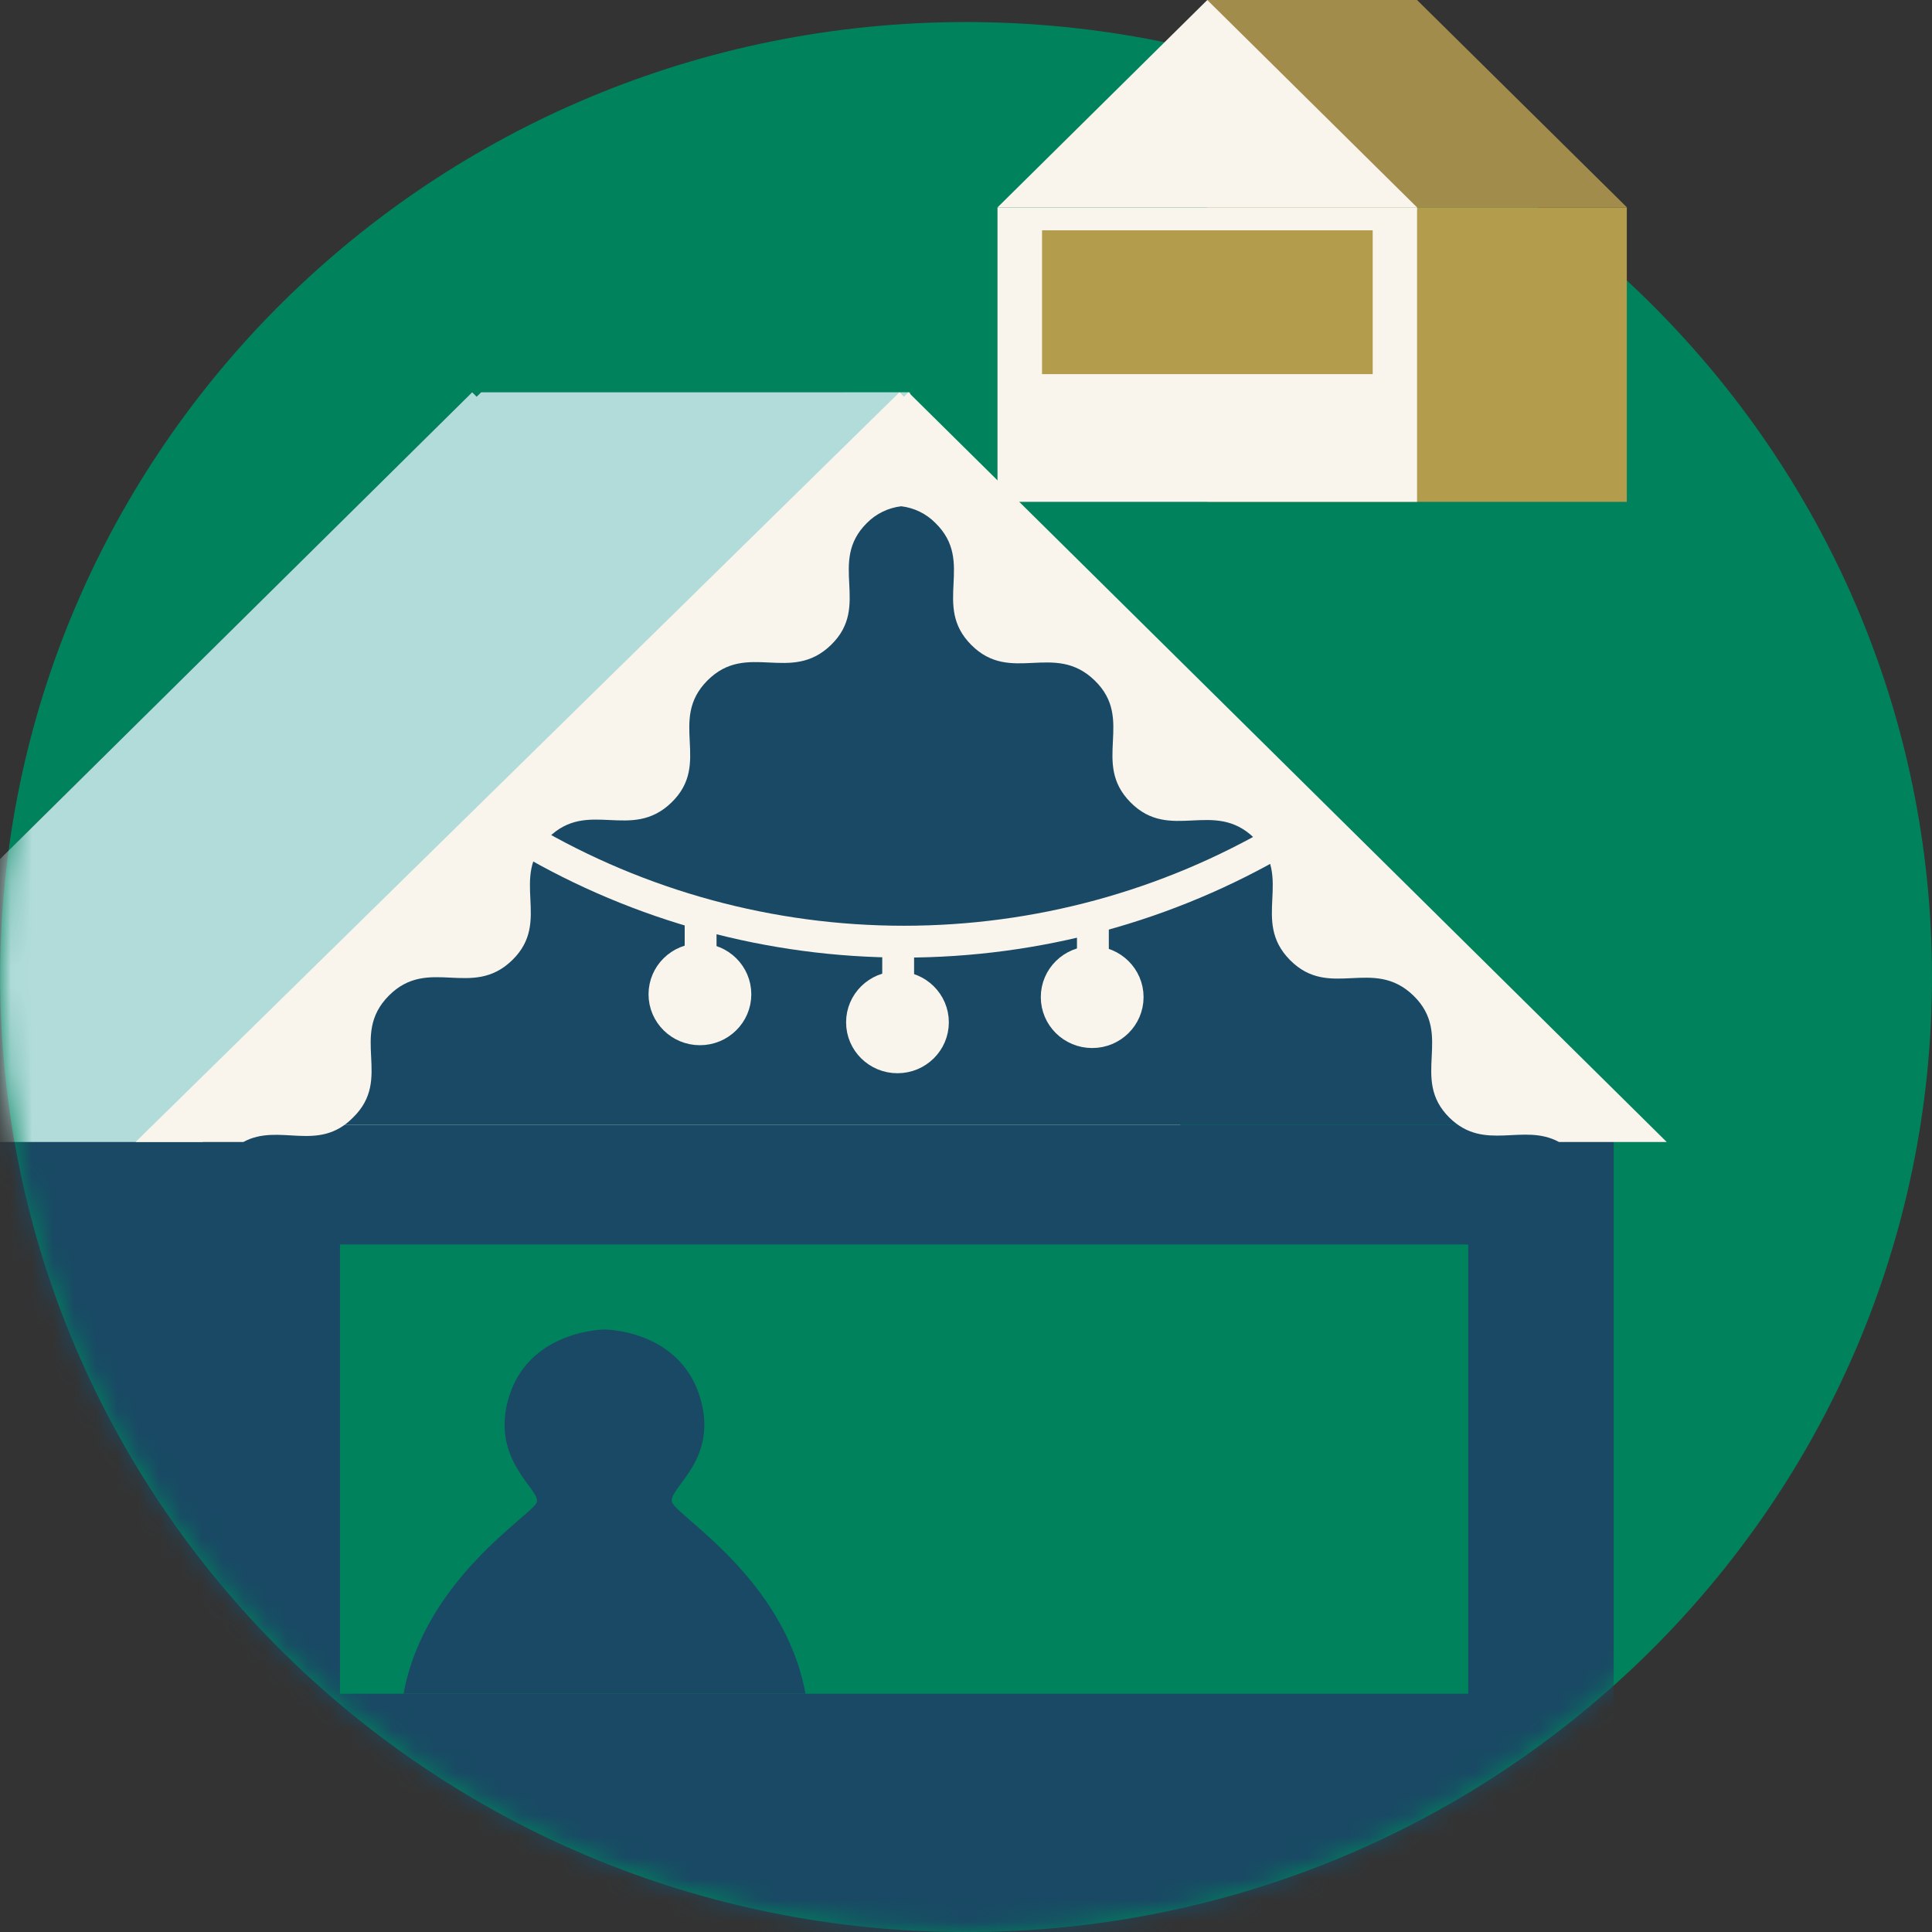
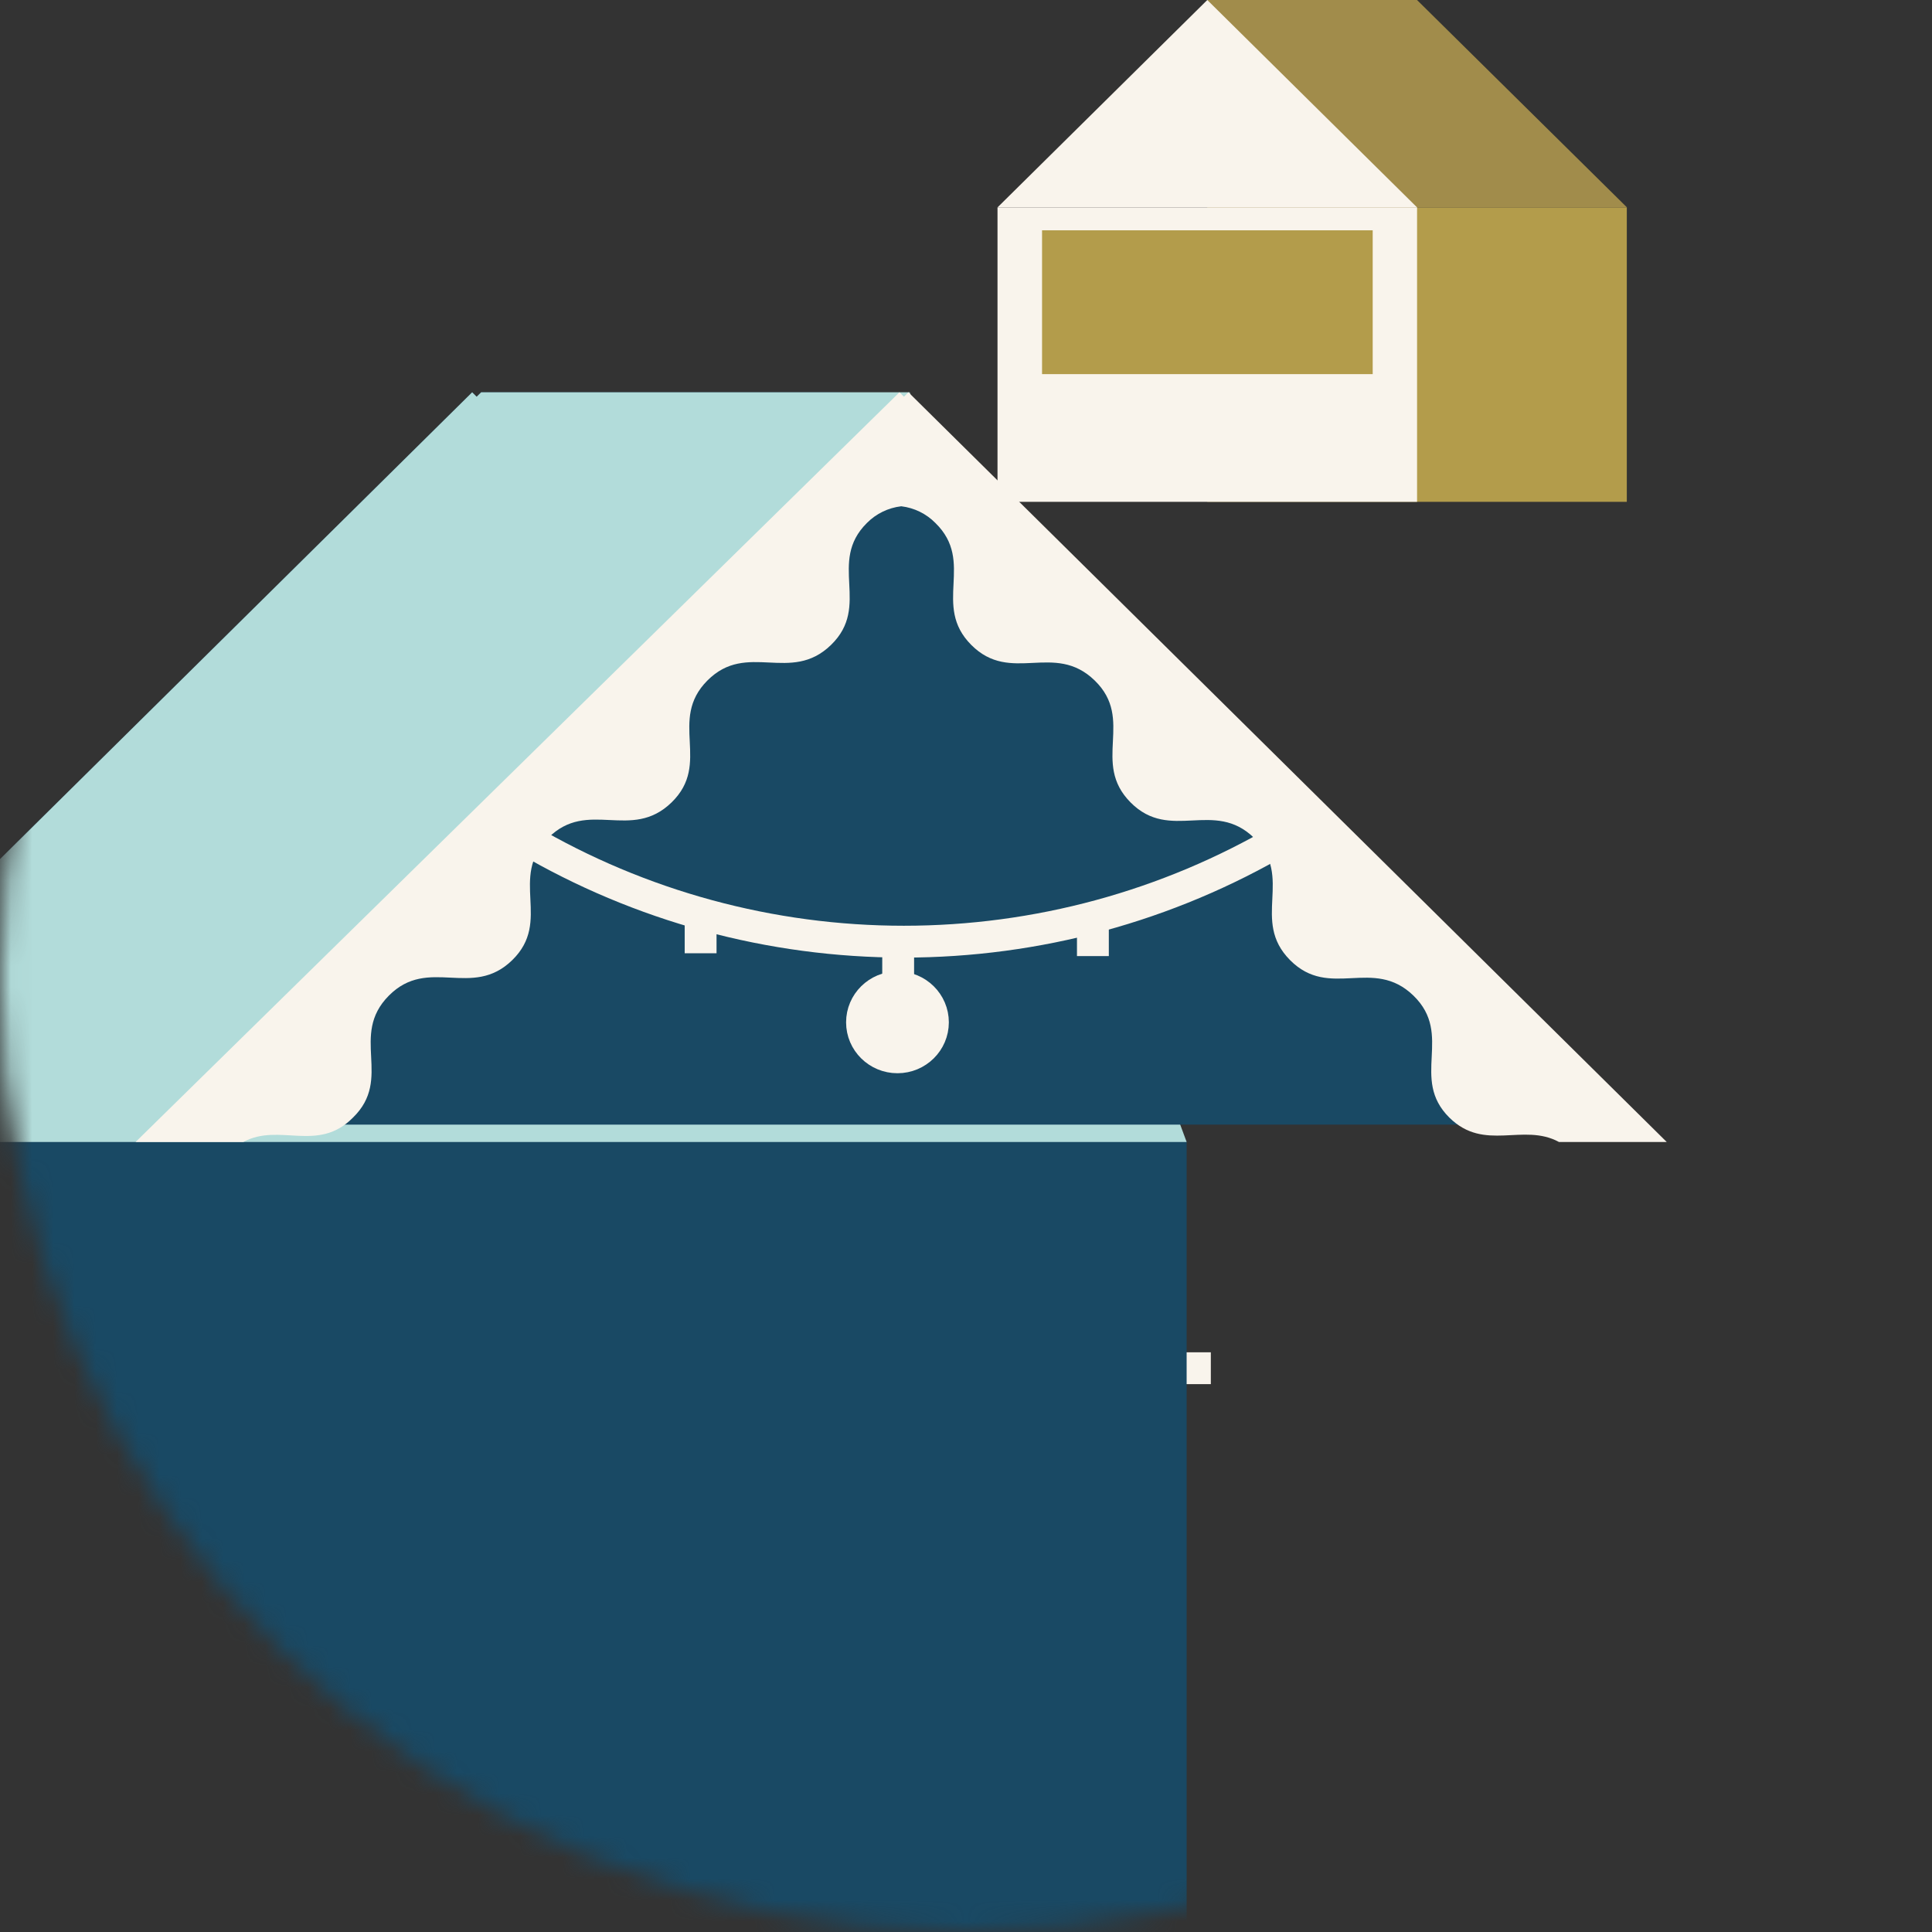
<svg xmlns="http://www.w3.org/2000/svg" width="91" height="91" viewBox="0 0 91 91" fill="none">
  <rect x="0" y="0" width="91" height="91" fill="#333333" stroke="none" />
-   <path d="M45.504 91.002C70.63 91.002 90.999 70.863 90.999 46.02C90.999 21.178 70.63 1.039 45.504 1.039C20.377 1.039 0.008 21.178 0.008 46.02C0.008 70.863 20.377 91.002 45.504 91.002Z" fill="#00835C" />
  <path d="M76.633 9.769H56.863V0H66.744L76.633 9.769Z" fill="#A18C4B" />
  <path d="M76.625 9.77H56.863V23.637H76.625V9.77Z" fill="#B39C4B" />
  <path d="M66.746 9.769H46.984L56.865 0L66.746 9.769Z" fill="#F9F4EC" />
  <path d="M66.746 9.77H46.984V23.637H66.746V9.77Z" fill="#F9F4EC" />
  <path d="M64.656 10.848H49.082V17.622H64.656V10.848Z" fill="#B39C4B" />
  <path d="M50.637 59.66V69.228" stroke="#F9F4EC" stroke-width="1.5" stroke-miterlimit="10" />
  <path d="M44.25 64.445H57.032" stroke="#F9F4EC" stroke-width="1.5" stroke-miterlimit="10" />
  <path d="M54.123 59.66L47.152 69.228" stroke="#F9F4EC" stroke-width="1.5" stroke-miterlimit="10" />
  <path d="M47.152 59.191L54.123 69.688" stroke="#F9F4EC" stroke-width="1.5" stroke-miterlimit="10" />
  <mask id="mask0_110_1736" style="mask-type:luminance" maskUnits="userSpaceOnUse" x="0" y="1" width="91" height="90">
    <path d="M45.496 91.002C70.622 91.002 90.991 70.863 90.991 46.02C90.991 21.178 70.622 1.039 45.496 1.039C20.369 1.039 0 21.178 0 46.02C0 70.863 20.369 91.002 45.496 91.002Z" fill="white" />
  </mask>
  <g mask="url(#mask0_110_1736)">
    <path d="M-13.477 53.789L22.24 18.477L22.451 18.686L22.663 18.477H39.667L55.892 53.789V99.582H-10.566V53.789H-13.477Z" fill="#194964" />
    <path d="M-13.477 53.789L22.24 18.477L22.451 18.686L22.663 18.477H42.847L55.892 53.789H-10.566H-13.477Z" fill="#B2DCDA" />
    <path d="M9.559 52.971H76.017L42.788 20.117L9.559 52.971Z" fill="#194964" />
-     <path d="M9.549 99.59L76.008 99.59V52.977L9.549 52.977V99.59Z" fill="#194964" />
    <path d="M45.768 23.07H39.812" stroke="#F9F4EC" stroke-width="1.5" stroke-miterlimit="10" />
    <path d="M42.365 18.477L42.577 18.686L42.788 18.477L78.505 53.789H73.429C71.737 52.869 69.927 54.274 68.269 52.643C66.399 50.795 68.48 48.746 66.577 46.897C64.673 45.049 62.635 47.106 60.765 45.224C58.895 43.343 60.968 41.319 59.073 39.47C57.178 37.622 55.122 39.679 53.253 37.797C51.383 35.915 53.464 33.9 51.561 32.051C49.657 30.203 47.619 32.252 45.749 30.378C43.88 28.505 45.952 26.481 44.057 24.632C43.628 24.196 43.061 23.919 42.45 23.846C41.836 23.918 41.266 24.196 40.834 24.632C38.965 26.481 41.046 28.53 39.142 30.378C37.239 32.227 35.192 30.178 33.322 32.051C31.453 33.925 33.533 35.949 31.63 37.797C29.727 39.646 27.688 37.597 25.818 39.47C23.949 41.344 26.021 43.376 24.127 45.224C22.232 47.073 20.184 45.015 18.315 46.897C16.445 48.779 18.526 50.795 16.623 52.643C14.973 54.316 13.154 52.869 11.463 53.789H6.387L42.365 18.477Z" fill="#F9F4EC" />
-     <path d="M16.013 79.777H69.156V58.617L16.013 58.617V79.777Z" fill="#00835C" />
+     <path d="M16.013 79.777H69.156V58.617V79.777Z" fill="#00835C" />
    <path d="M37.94 79.776H19.008C19.998 74.373 25.082 71.353 25.285 70.759C25.488 70.165 23.001 68.743 24.007 65.691C25.014 62.638 28.474 62.621 28.474 62.621C28.474 62.621 31.909 62.621 32.932 65.691C33.956 68.76 31.427 70.099 31.655 70.759C31.883 71.42 36.951 74.373 37.94 79.776Z" fill="#194964" />
-     <path d="M32.967 48.731C34.028 48.731 34.888 47.881 34.888 46.832C34.888 45.784 34.028 44.934 32.967 44.934C31.907 44.934 31.047 45.784 31.047 46.832C31.047 47.881 31.907 48.731 32.967 48.731Z" fill="#F9F4EC" stroke="#F9F4EC" stroke-miterlimit="10" />
    <path d="M33 44.9V43.043" stroke="#F9F4EC" stroke-width="1.5" stroke-miterlimit="10" />
    <path d="M42.272 50.051C43.333 50.051 44.192 49.201 44.192 48.153C44.192 47.104 43.333 46.254 42.272 46.254C41.211 46.254 40.352 47.104 40.352 48.153C40.352 49.201 41.211 50.051 42.272 50.051Z" fill="#F9F4EC" stroke="#F9F4EC" stroke-miterlimit="10" />
    <path d="M42.305 46.22V44.363" stroke="#F9F4EC" stroke-width="1.5" stroke-miterlimit="10" />
-     <path d="M51.444 48.864C52.504 48.864 53.364 48.014 53.364 46.965C53.364 45.916 52.504 45.066 51.444 45.066C50.383 45.066 49.523 45.916 49.523 46.965C49.523 48.014 50.383 48.864 51.444 48.864Z" fill="#F9F4EC" stroke="#F9F4EC" stroke-miterlimit="10" />
    <path d="M51.477 45.033V43.176" stroke="#F9F4EC" stroke-width="1.5" stroke-miterlimit="10" />
    <path d="M60.385 39.512C54.997 42.681 48.843 44.354 42.573 44.354C36.304 44.354 30.15 42.681 24.762 39.512" stroke="#F9F4EC" stroke-width="1.5" stroke-miterlimit="10" />
  </g>
</svg>